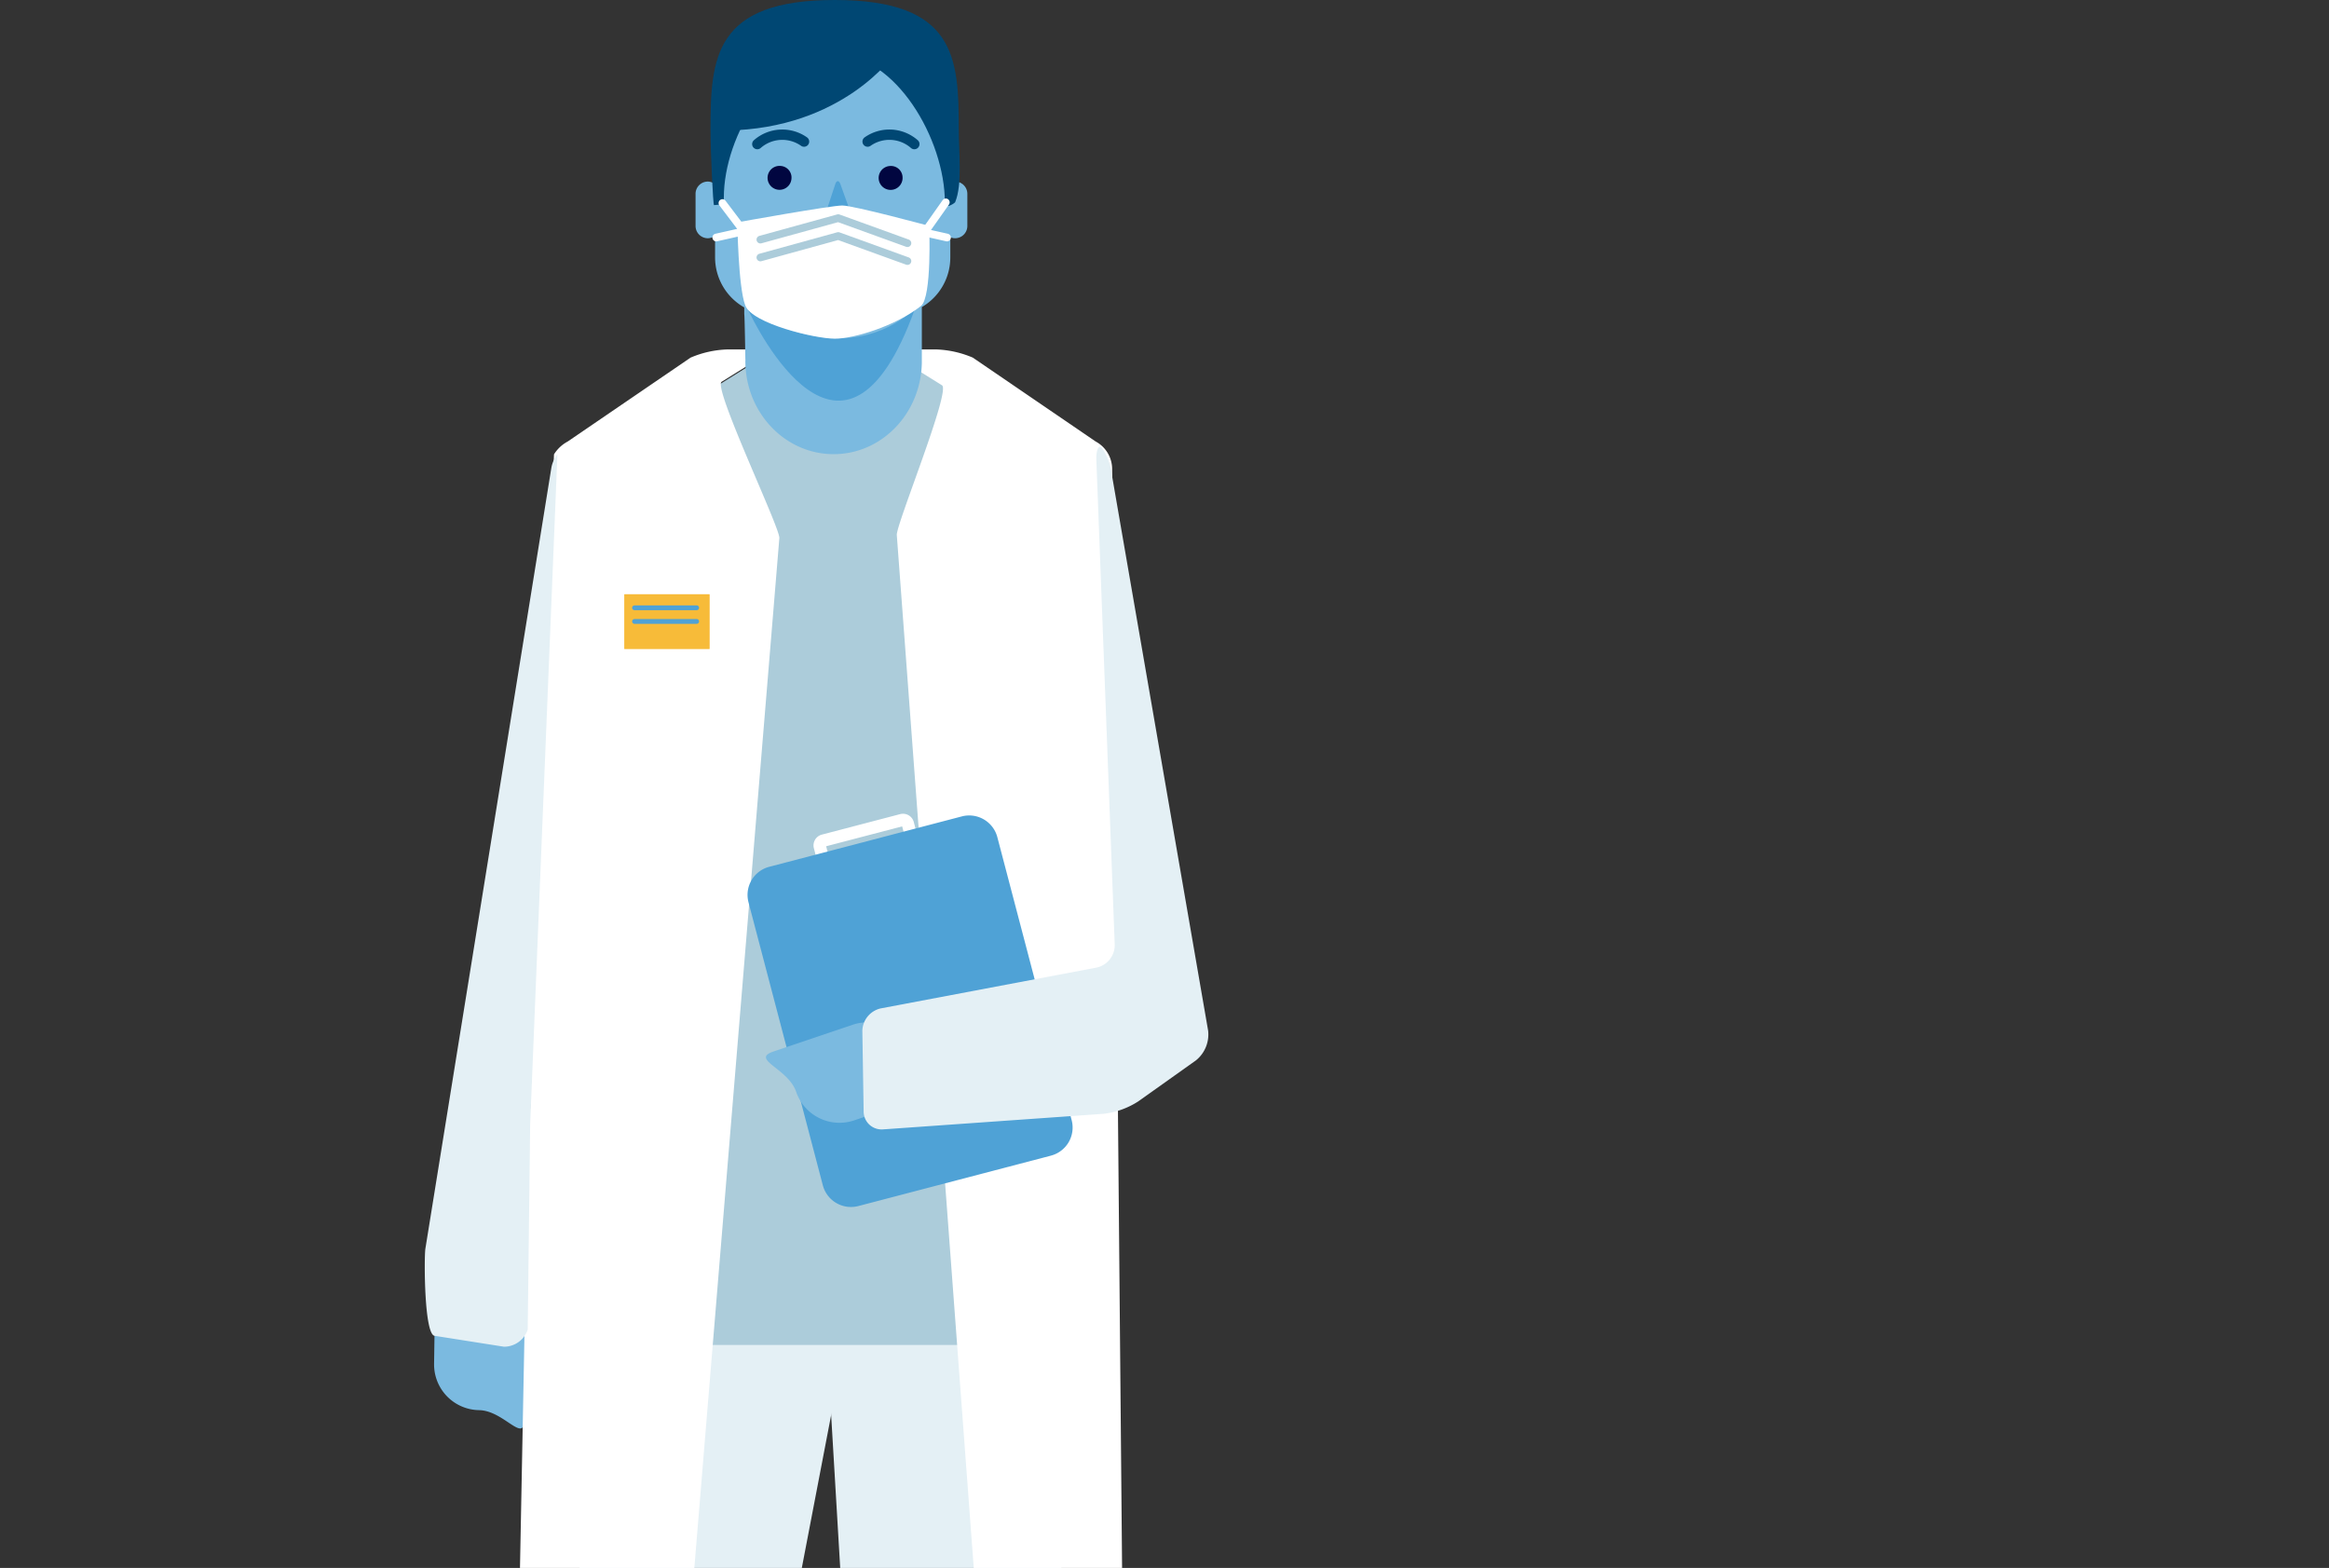
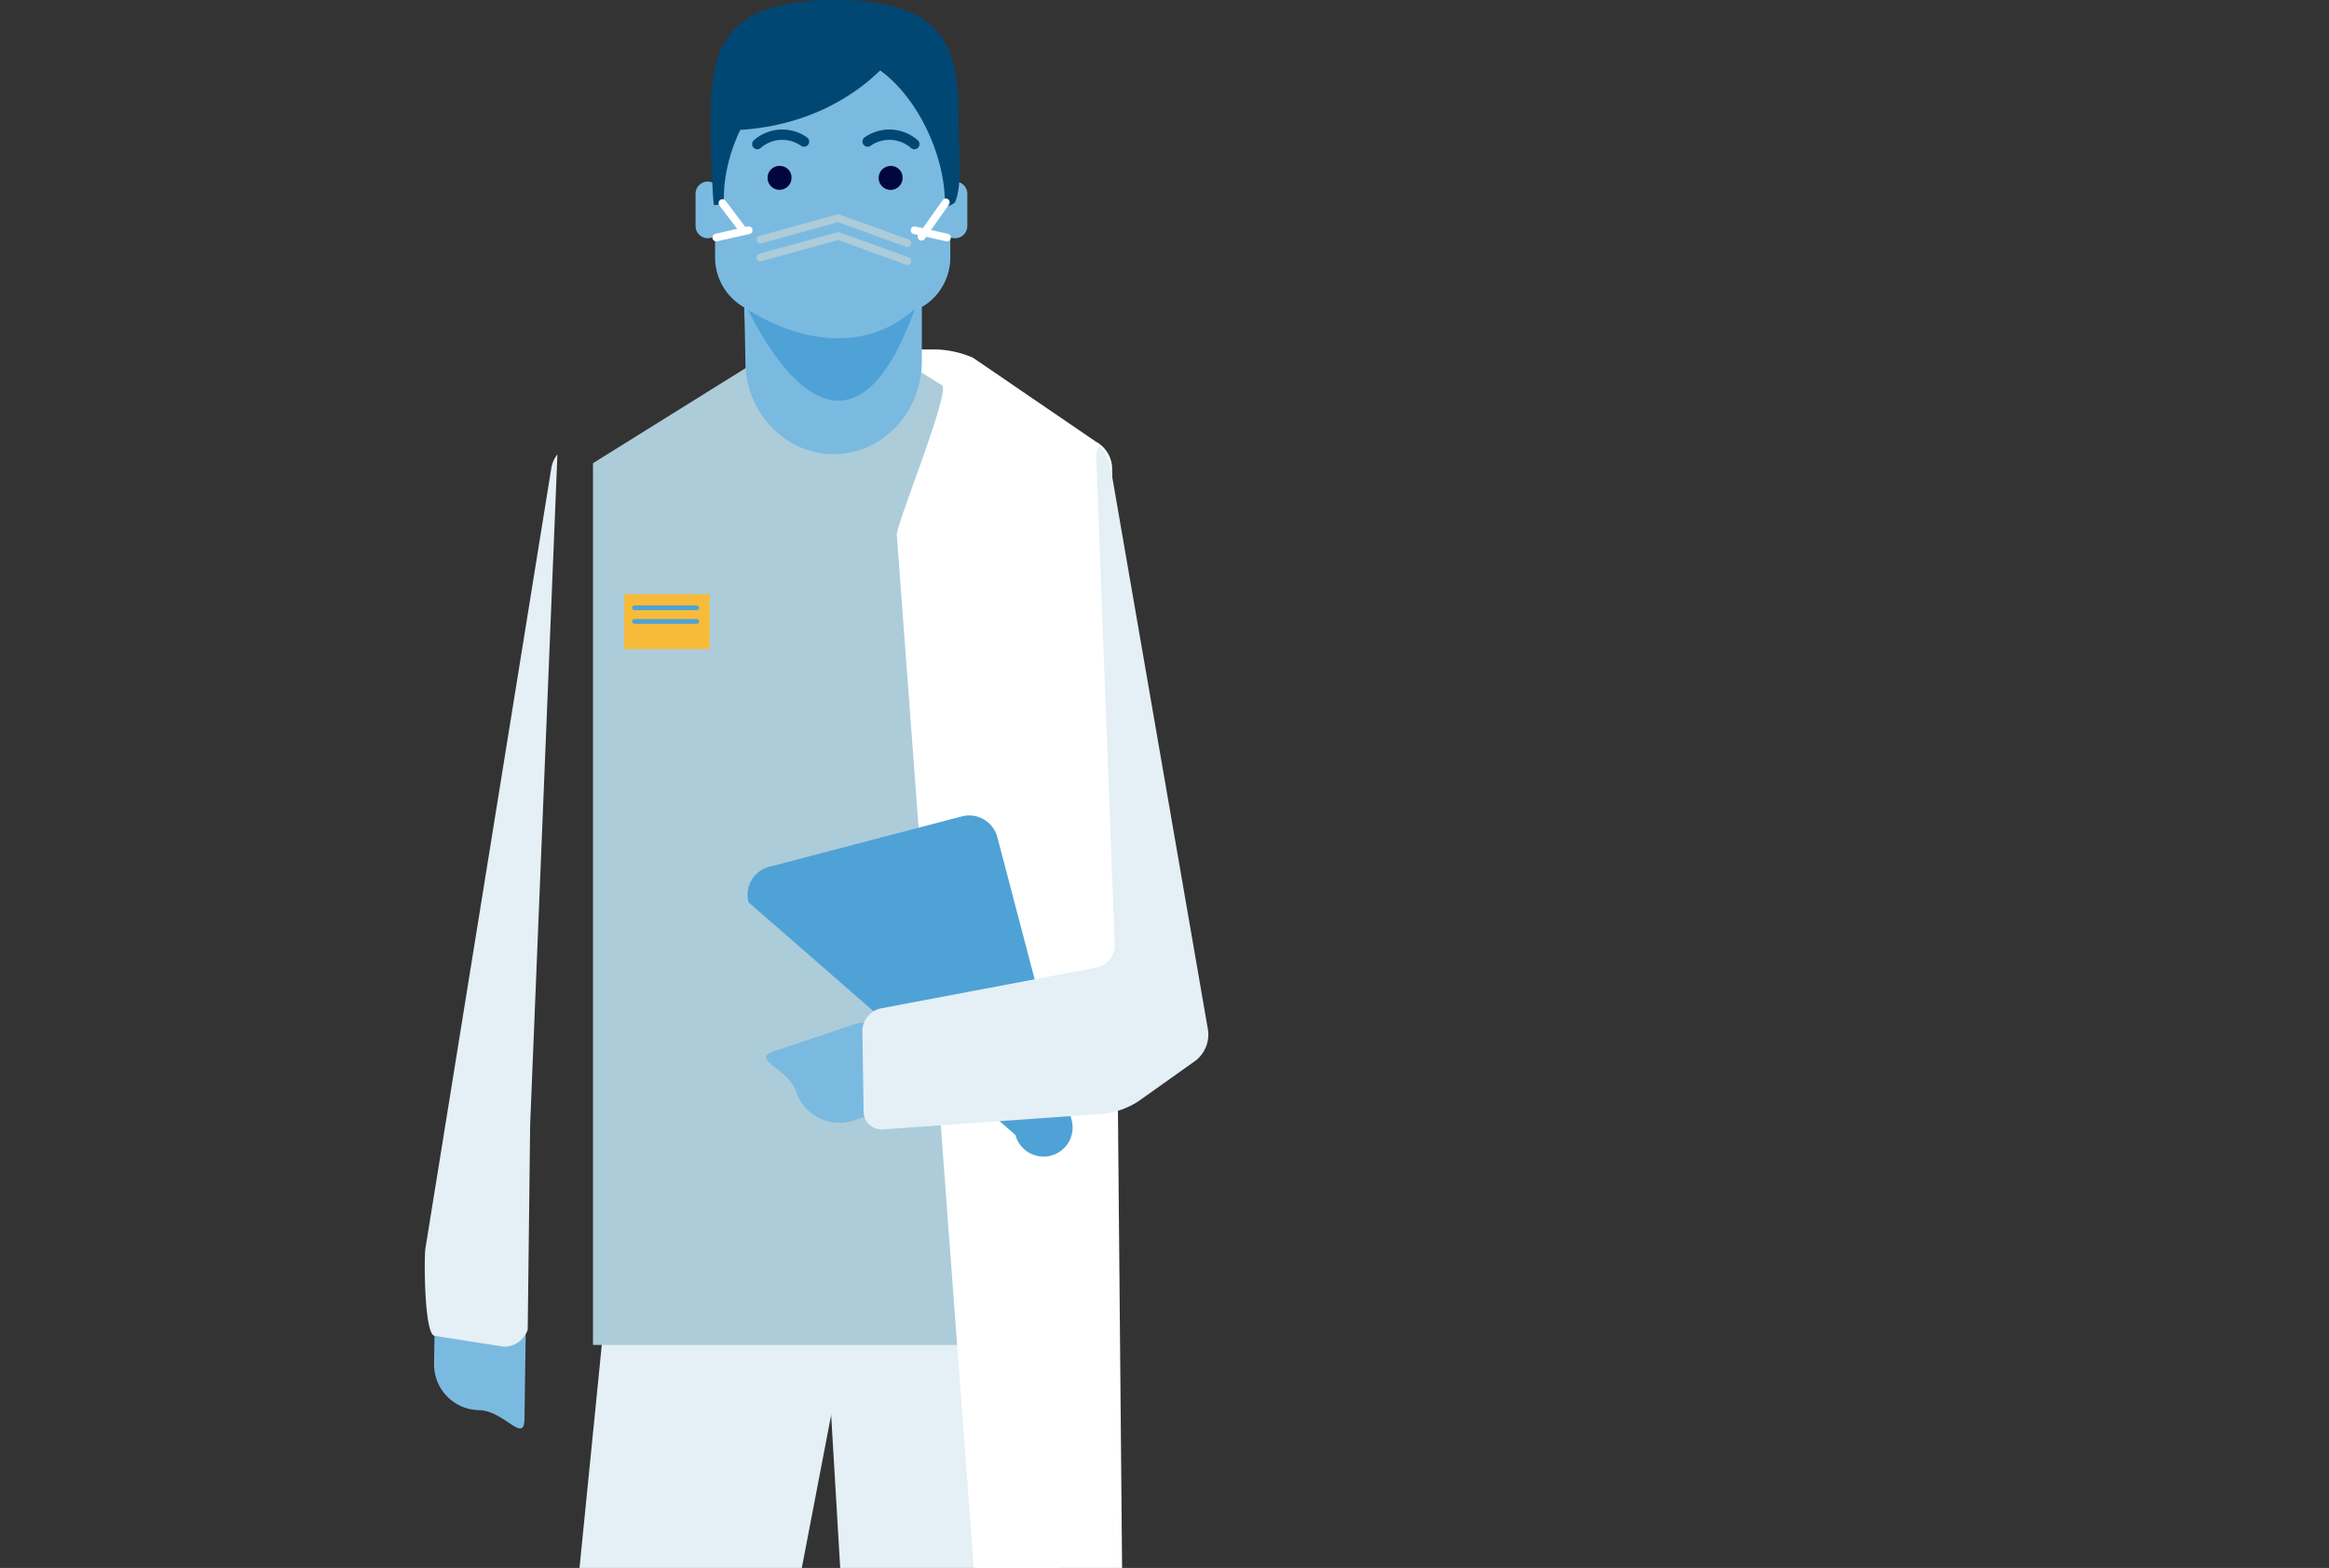
<svg xmlns="http://www.w3.org/2000/svg" width="358" height="241" viewBox="0 0 358 241">
  <rect x="0" y="0" width="358" height="241" fill="#333333" stroke="none" />
  <defs>
    <clipPath id="clip-path">
      <rect id="Rechteck_498" data-name="Rechteck 498" width="120.456" height="240.999" fill="none" />
    </clipPath>
    <clipPath id="clip-Eingliederungshilfe_rechts">
      <rect width="358" height="241" />
    </clipPath>
  </defs>
  <g id="Eingliederungshilfe_rechts" clip-path="url(#clip-Eingliederungshilfe_rechts)">
    <g id="Gruppe_893" data-name="Gruppe 893" transform="translate(-16 -504.547)">
      <g id="Illu_02" transform="translate(81.293 504.547)">
        <g id="Gruppe_677" data-name="Gruppe 677" transform="translate(0 0)" clip-path="url(#clip-path)">
          <path id="Pfad_509" data-name="Pfad 509" d="M15.9,298.466c-.056,3.847-3.134-1.338-6.989-1.394a7.023,7.023,0,0,1-6.905-7.1l.063-4.3a7.008,7.008,0,0,1,14.015.206Z" transform="translate(-0.575 -80.329)" fill="#7bbae0" />
          <path id="Pfad_510" data-name="Pfad 510" d="M32.556,329.2l.052.011-.057-.048Z" transform="translate(-9.336 -94.848)" fill="#238bcc" />
          <path id="Pfad_511" data-name="Pfad 511" d="M37.19,284.582,33.35,323H67.522l7.017-36.576Z" transform="translate(-9.565 -82.001)" fill="#e4f0f5" />
          <path id="Pfad_512" data-name="Pfad 512" d="M145.023,329.2l.005-.037-.057.048Z" transform="translate(-41.579 -94.848)" fill="#238bcc" />
          <path id="Pfad_513" data-name="Pfad 513" d="M86.5,286.425,88.667,323h33.968l1.213-38.418Z" transform="translate(-24.808 -82.002)" fill="#e4f0f5" />
          <path id="Pfad_514" data-name="Pfad 514" d="M36.26,90.783V226.317h73.172V90.783L72.846,67.994Z" transform="translate(-10.4 -19.592)" fill="#acccda" />
-           <path id="Pfad_515" data-name="Pfad 515" d="M51.514,80.425,57,77.007c1.373-.855,1.172-1.554-.446-1.554H52.342a15.593,15.593,0,0,0-5.6,1.259L27.865,89.6a5.6,5.6,0,0,0-2.116,1.978L21.657,203.77l-1.136,58.971h26.8l13.07-158.3c.094-1.612-10.246-23.157-8.874-24.012" transform="translate(-5.886 -21.742)" fill="#fff" />
          <path id="Pfad_516" data-name="Pfad 516" d="M132.176,89.6,113.3,76.713a15.578,15.578,0,0,0-5.6-1.26h-5.047c-1.618,0-1.819.7-.446,1.554l6.353,3.957c1.372.855-7.046,21.393-6.951,23.006l11.829,158.771h22.8L134.71,93.794a4.817,4.817,0,0,0-2.534-4.194" transform="translate(-29.052 -21.742)" fill="#fff" />
          <path id="Pfad_517" data-name="Pfad 517" d="M98.253,28.223a1.819,1.819,0,0,0-.341.068,18.269,18.269,0,0,0,.25-2.882C98.162,15.331,97.049,1.1,79.88,1.1,59.921,1.1,61.6,15.331,61.6,25.409c0,.137.015.27.018.406a8.849,8.849,0,0,0-.255,2.029v.784a1.844,1.844,0,0,0-1.113-.405,1.891,1.891,0,0,0-1.888,1.884v4.945a1.891,1.891,0,0,0,1.888,1.884,1.843,1.843,0,0,0,1.113-.4V39.9a8.841,8.841,0,0,0,4.485,7.669v1.048c.063.034.17,6.958.17,6.958h.011c0,.074-.011.147-.011.221,0,7.912,6.076,14.325,13.571,14.325,7.4,0,13.4-6.254,13.556-14.027V47.516A8.841,8.841,0,0,0,97.52,39.9V36.786a1.887,1.887,0,0,0,2.62-1.735V30.106a1.891,1.891,0,0,0-1.887-1.884" transform="translate(-16.738 -0.316)" fill="#7bbae0" />
          <path id="Pfad_518" data-name="Pfad 518" d="M71.672,30.522a5.821,5.821,0,0,1,7.182-.385" transform="translate(-20.556 -8.376)" fill="none" stroke="#004773" stroke-linecap="round" stroke-linejoin="round" stroke-width="1.587" />
          <path id="Pfad_519" data-name="Pfad 519" d="M76.034,35.836a1.838,1.838,0,1,0,1.616,1.928,1.781,1.781,0,0,0-1.616-1.928" transform="translate(-21.283 -10.325)" fill="#010640" />
          <path id="Pfad_520" data-name="Pfad 520" d="M102.629,30.522a5.821,5.821,0,0,0-7.182-.385" transform="translate(-27.375 -8.376)" fill="none" stroke="#004773" stroke-linecap="round" stroke-linejoin="round" stroke-width="1.587" />
          <path id="Pfad_521" data-name="Pfad 521" d="M99.771,35.836a1.838,1.838,0,1,0,1.823,1.734,1.779,1.779,0,0,0-1.823-1.734" transform="translate(-28.151 -10.325)" fill="#010640" />
-           <path id="Pfad_522" data-name="Pfad 522" d="M85.69,45.541a.851.851,0,0,0,.86,1.187h3.216a.825.825,0,0,0,.83-1.176L88.459,39.6c-.232-.647-.6-.642-.813.011Z" transform="translate(-24.559 -11.271)" fill="#4fa2d6" />
-           <path id="Pfad_523" data-name="Pfad 523" d="M97.729,177.066l-12.037,3.148a.766.766,0,0,0-.548.936l.752,2.864a.768.768,0,0,0,.937.548l12.037-3.15a.766.766,0,0,0,.548-.936l-.752-2.864A.766.766,0,0,0,97.729,177.066Z" transform="translate(-24.413 -51.014)" fill="none" stroke="#fff" stroke-linecap="round" stroke-linejoin="round" stroke-width="1.9" />
-           <path id="Pfad_524" data-name="Pfad 524" d="M116.2,228.361l-29.6,7.745a4.472,4.472,0,0,1-5.459-3.186L69.712,189.413a4.462,4.462,0,0,1,3.192-5.449l29.6-7.745a4.473,4.473,0,0,1,5.459,3.186l11.426,43.506a4.462,4.462,0,0,1-3.192,5.449" transform="translate(-19.952 -50.735)" fill="#4fa2d6" />
+           <path id="Pfad_524" data-name="Pfad 524" d="M116.2,228.361a4.472,4.472,0,0,1-5.459-3.186L69.712,189.413a4.462,4.462,0,0,1,3.192-5.449l29.6-7.745a4.473,4.473,0,0,1,5.459,3.186l11.426,43.506a4.462,4.462,0,0,1-3.192,5.449" transform="translate(-19.952 -50.735)" fill="#4fa2d6" />
          <path id="Pfad_525" data-name="Pfad 525" d="M15.824,232.628a3.838,3.838,0,0,1-3.647,2.635L1.556,233.592c-1.657,0-1.669-11.9-1.466-13.369l19.377-120.1a4.636,4.636,0,0,1,.924-2.016L16.2,201.115Z" transform="translate(0 -28.269)" fill="#e4f0f5" />
          <path id="Pfad_526" data-name="Pfad 526" d="M74.71,225.25c-3.652,1.232,2.236,2.568,3.47,6.213a7.032,7.032,0,0,0,8.883,4.387l4.086-1.378a7,7,0,1,0-4.488-13.254Z" transform="translate(-21.089 -63.638)" fill="#7bbae0" />
          <path id="Pfad_527" data-name="Pfad 527" d="M131.145,96.633c-.535-.536-.922.345-.861,1.959l2.821,74.444a3.532,3.532,0,0,1-2.779,3.481l-33.173,6.271a3.624,3.624,0,0,0-2.843,3.482l.2,12.391a2.76,2.76,0,0,0,2.981,2.728l33.9-2.395a12.394,12.394,0,0,0,5.33-1.91l8.838-6.28a5.107,5.107,0,0,0,1.9-4.6L132.617,100.5a9.121,9.121,0,0,0-1.473-3.868" transform="translate(-27.048 -27.799)" fill="#e4f0f5" />
-           <path id="Pfad_528" data-name="Pfad 528" d="M87.084,58.311c2.457,0,4.449-.8,4.449-1.787h-8.9c0,.987,1.993,1.787,4.45,1.787" transform="translate(-23.7 -16.287)" fill="#4fa2d6" />
          <path id="Pfad_529" data-name="Pfad 529" d="M99.747,19.827C99.747,8.877,99.287,0,80.667,0,62.19,0,61.587,8.877,61.587,19.827c0,3.573.39,11.652.538,11.7.584-.092,1.51.122,1.51-1.142,0-9.724,7.675-22.035,17.032-22.035S97.611,21.389,97.611,31.113c0,1.264,1.711-.046,1.588-.059,1.13-2.726.548-7.655.548-11.227" transform="translate(-17.664)" fill="#004773" />
          <path id="Pfad_530" data-name="Pfad 530" d="M64.907,22.115c18.027-.229,25.9-11.736,25.9-11.736-19.262-11.645-25.9,11.736-25.9,11.736" transform="translate(-18.616 -2.054)" fill="#004773" />
          <path id="Pfad_531" data-name="Pfad 531" d="M69.7,66.843c1.165,2.49,14.7,30.219,25.628-.142-10.535,9.39-23.643,1.443-25.628.142" transform="translate(-19.99 -19.22)" fill="#4fa2d6" />
          <path id="Pfad_532" data-name="Pfad 532" d="M56.059,128.308H43.054a.063.063,0,0,0-.062.063v8.3a.063.063,0,0,0,.062.063H56.059a.064.064,0,0,0,.063-.063v-8.3a.064.064,0,0,0-.063-.063" transform="translate(-12.33 -36.972)" fill="#f7bb39" />
          <line id="Linie_12" data-name="Linie 12" x2="9.558" transform="translate(32.24 93.419)" fill="none" stroke="#4fa2d6" stroke-linecap="round" stroke-linejoin="round" stroke-width="0.736" />
          <line id="Linie_13" data-name="Linie 13" x2="9.558" transform="translate(32.24 95.516)" fill="none" stroke="#4fa2d6" stroke-linecap="round" stroke-linejoin="round" stroke-width="0.736" />
          <line id="Linie_14" data-name="Linie 14" x1="3.08" y1="4.071" transform="translate(45.756 31.209)" fill="none" stroke="#fff" stroke-linecap="round" stroke-linejoin="round" stroke-width="1.184" />
          <line id="Linie_15" data-name="Linie 15" x1="4.987" y2="1.119" transform="translate(44.802 35.39)" fill="none" stroke="#fff" stroke-linecap="round" stroke-linejoin="round" stroke-width="1.184" />
          <line id="Linie_16" data-name="Linie 16" x2="4.987" y2="1.119" transform="translate(75.289 35.39)" fill="none" stroke="#fff" stroke-linecap="round" stroke-linejoin="round" stroke-width="1.184" />
          <line id="Linie_17" data-name="Linie 17" y1="5.288" x2="3.735" transform="translate(76.357 31.1)" fill="none" stroke="#fff" stroke-linecap="round" stroke-linejoin="round" stroke-width="1.184" />
-           <path id="Pfad_533" data-name="Pfad 533" d="M67.372,46.958s14.351-2.586,16.12-2.586,13.368,3.14,13.368,3.14.452,10.954-1.272,12.31c-3.945,3.1-10.3,5.021-13.245,5.021s-12.706-2.293-13.765-5.13c-1.083-2.9-1.205-12.755-1.205-12.755" transform="translate(-19.323 -12.786)" fill="#fff" />
          <path id="Pfad_534" data-name="Pfad 534" d="M72.334,54.258l11.967-3.3,10.639,3.85" transform="translate(-20.746 -14.684)" fill="none" stroke="#acccda" stroke-linecap="round" stroke-linejoin="round" stroke-width="1.184" />
          <path id="Pfad_535" data-name="Pfad 535" d="M72.334,50.4,84.3,47.1l10.639,3.85" transform="translate(-20.746 -13.573)" fill="none" stroke="#acccda" stroke-linecap="round" stroke-linejoin="round" stroke-width="1.184" />
        </g>
      </g>
    </g>
  </g>
</svg>